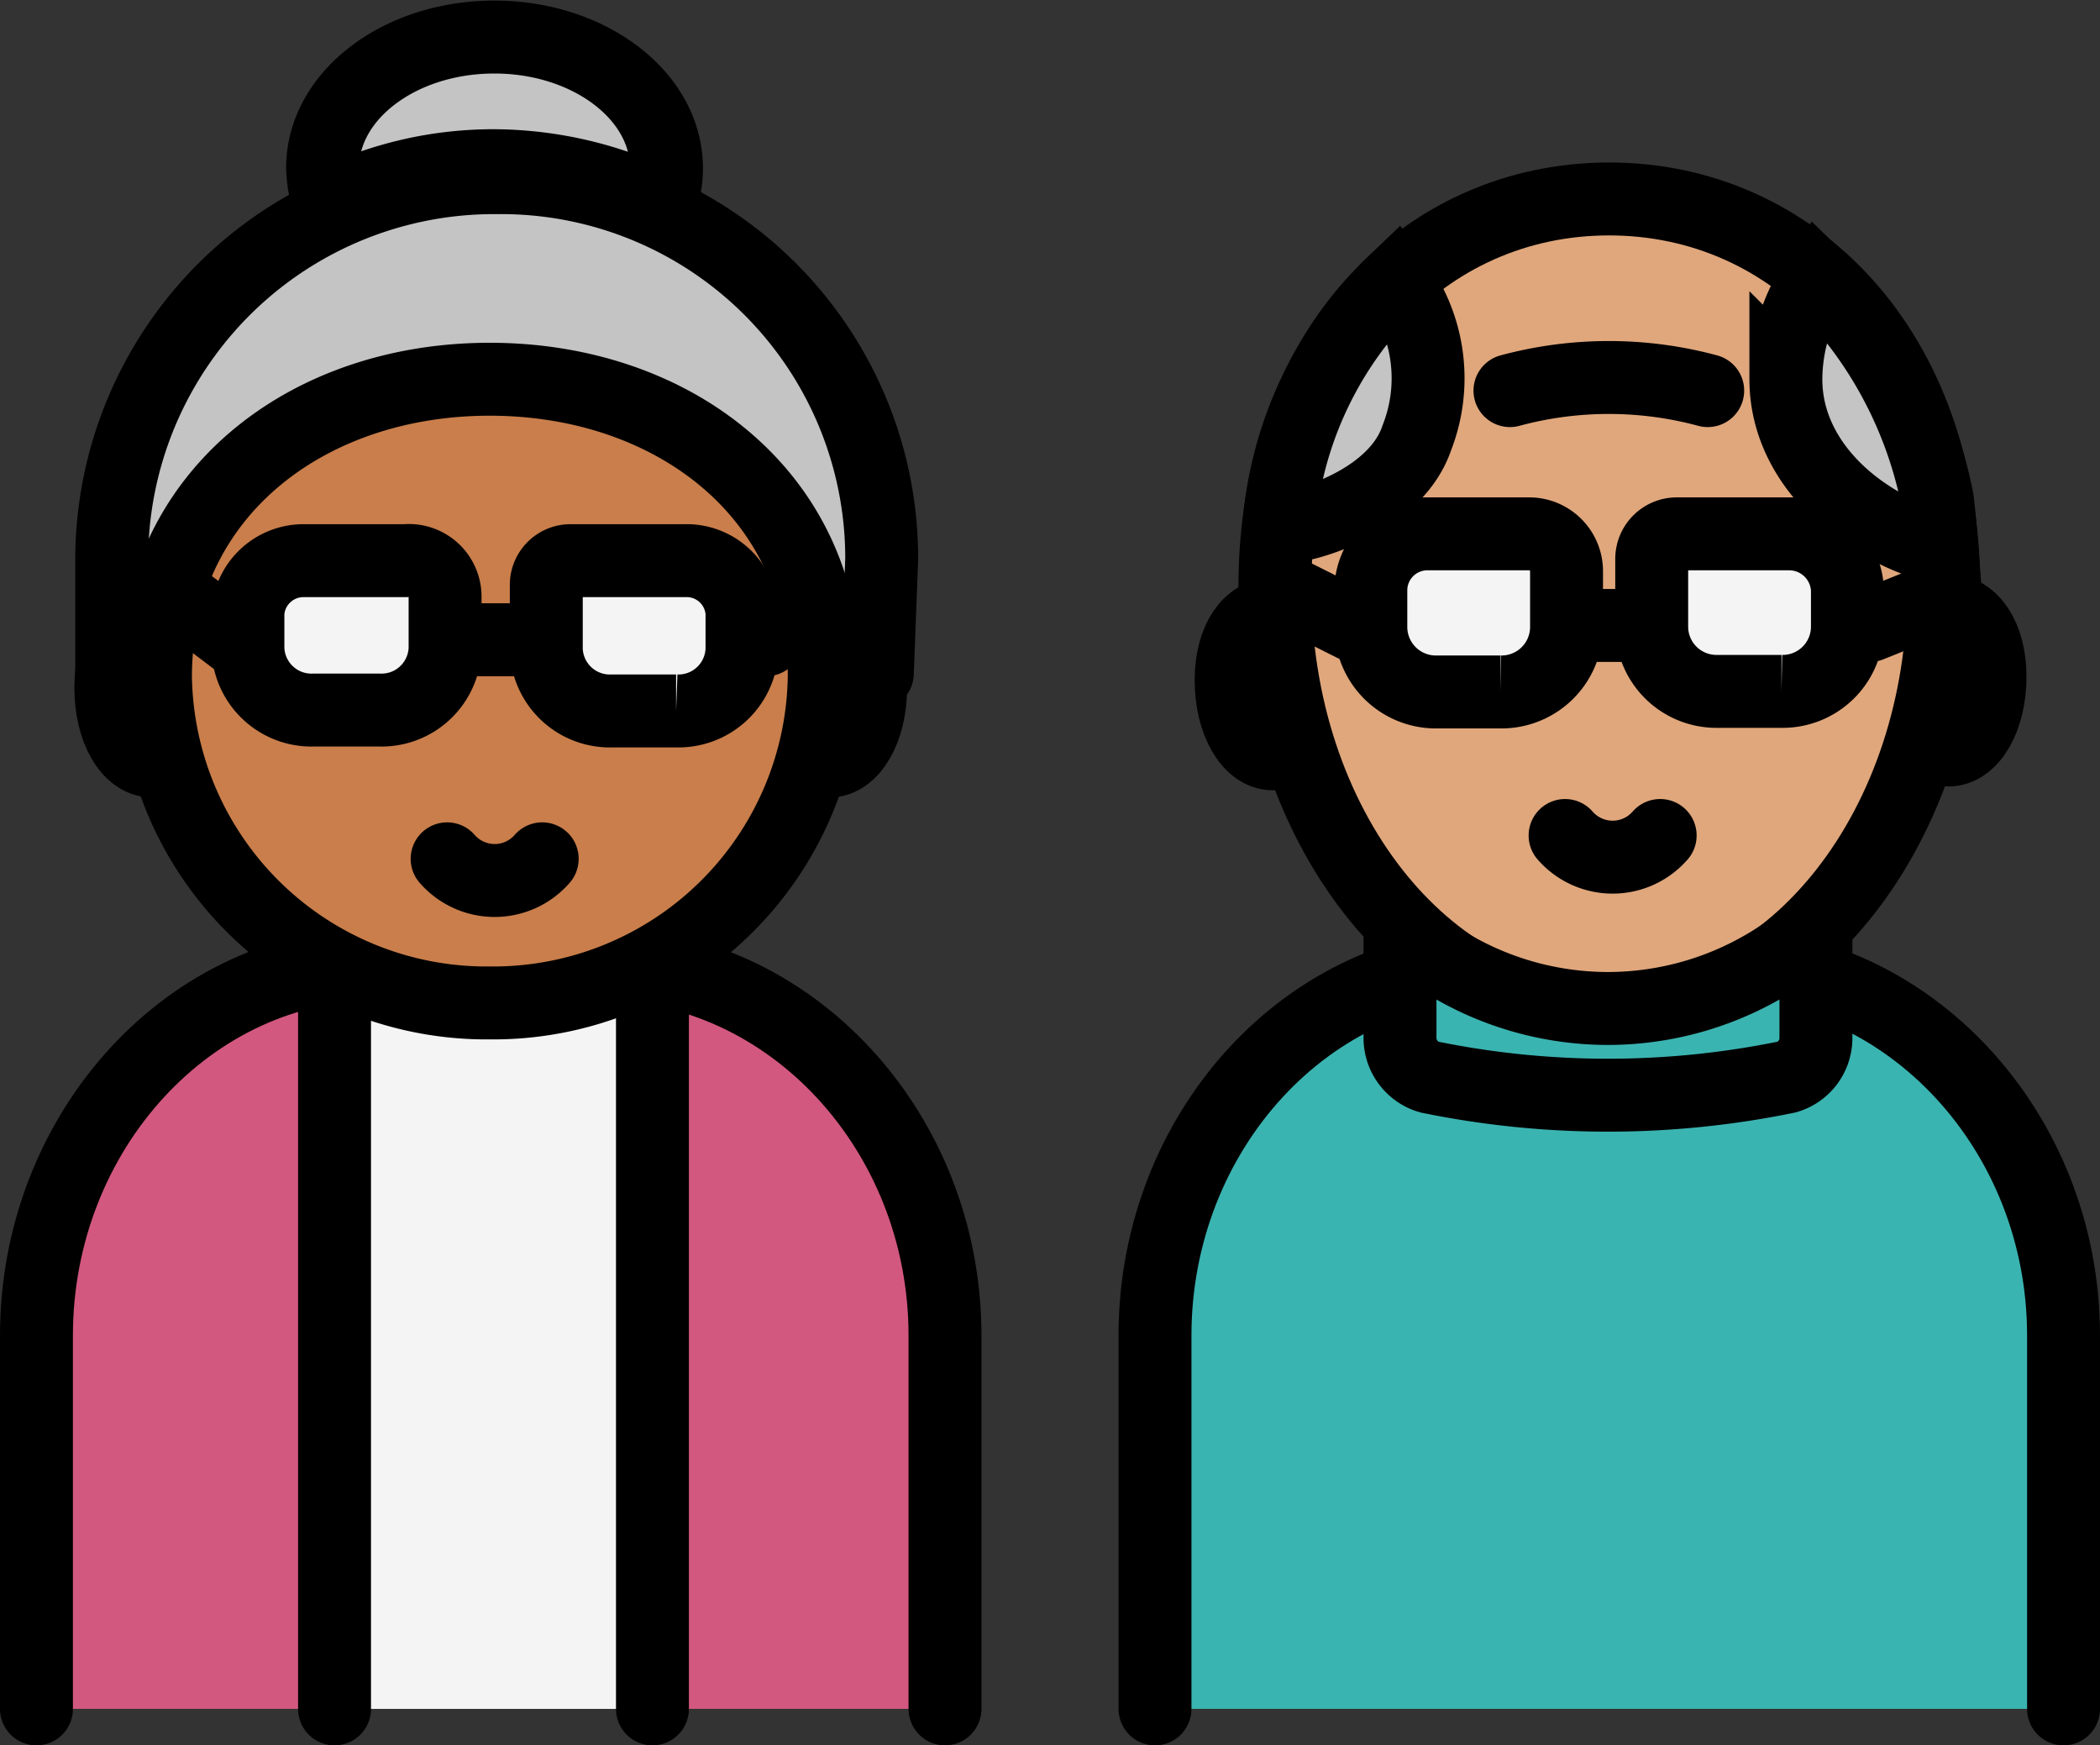
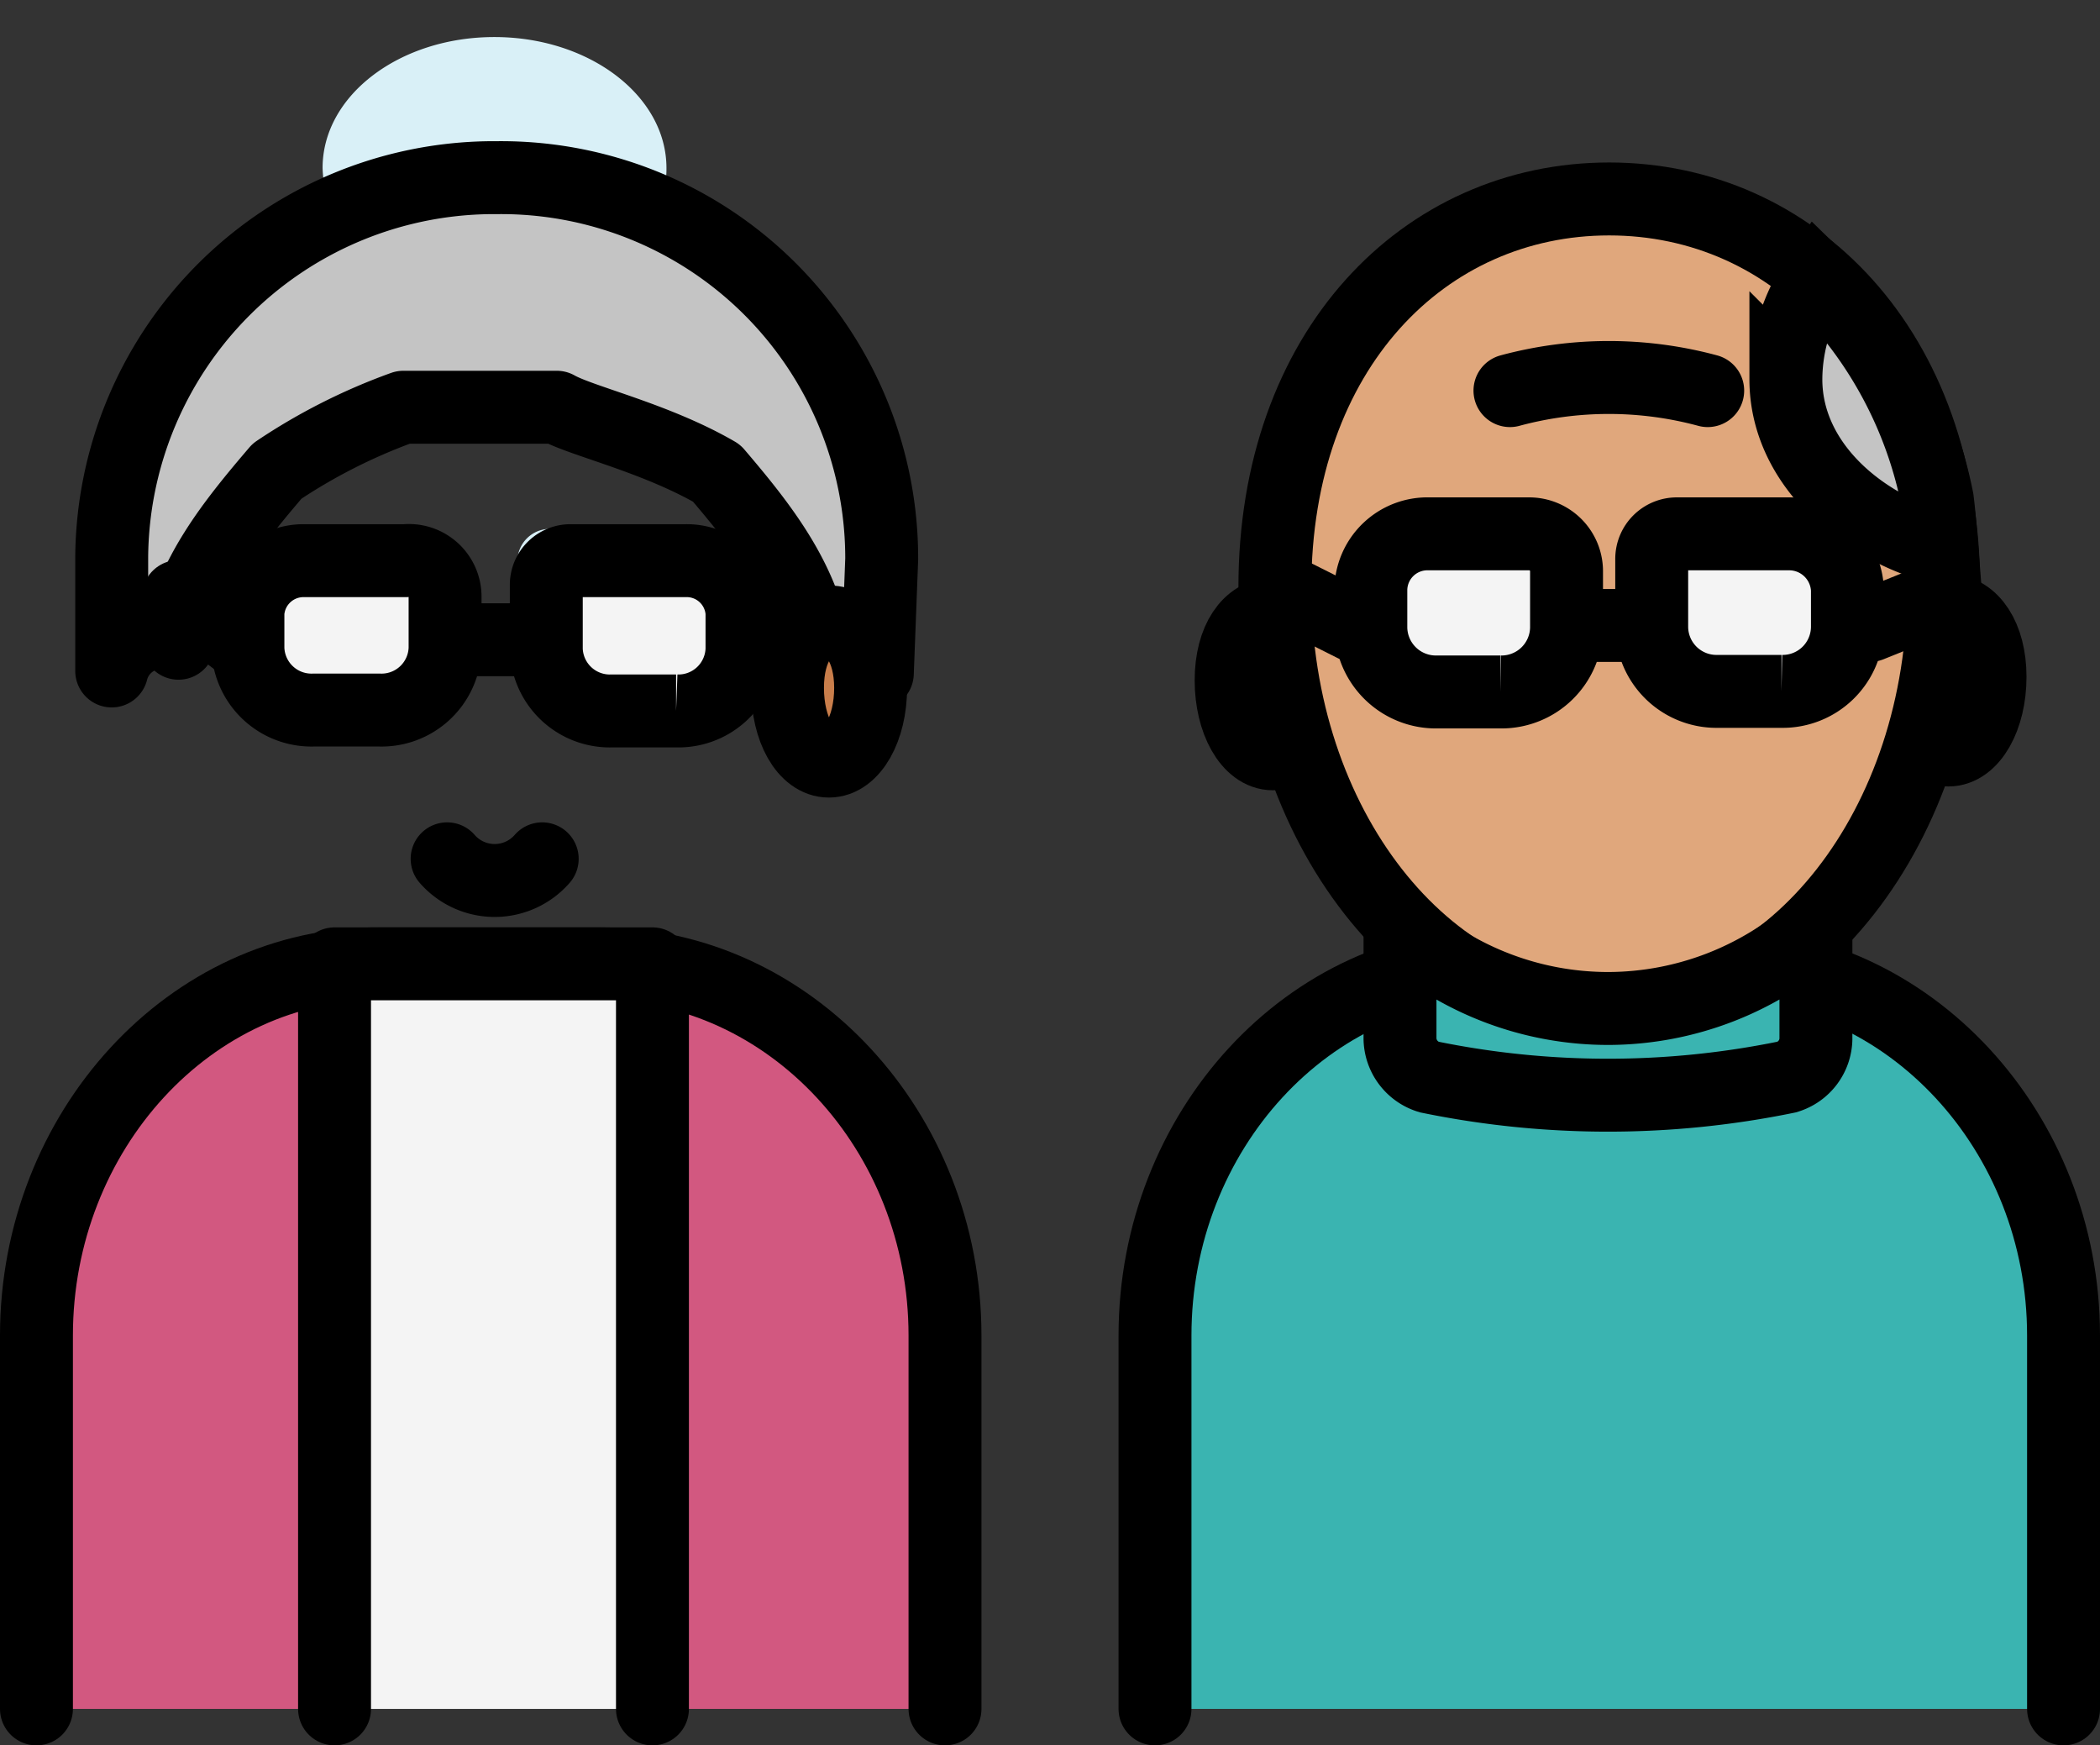
<svg xmlns="http://www.w3.org/2000/svg" viewBox="0 0 72 59.83">
  <rect x="0" y="0" width="72" height="59.83" fill="#333333" stroke="none" />
  <defs>
    <style>.cls-1,.cls-4{fill:#3ab4b1;}.cls-1,.cls-10,.cls-11,.cls-12,.cls-13,.cls-2,.cls-4,.cls-5,.cls-6,.cls-7,.cls-8{stroke:#000;stroke-width:2.5px;}.cls-1,.cls-11,.cls-12,.cls-7{stroke-linecap:round;}.cls-1,.cls-13,.cls-4,.cls-5,.cls-6,.cls-7,.cls-8{stroke-miterlimit:10;}.cls-2{fill:#e0a77c;}.cls-3{fill:#73c8f0;}.cls-12,.cls-5{fill:#f4f4f4;}.cls-10,.cls-6{fill:#c4c4c4;}.cls-7,.cls-8{fill:none;}.cls-9{fill:#d9f0f7;}.cls-10,.cls-11,.cls-12{stroke-linejoin:round;}.cls-11{fill:#d25880;}.cls-13{fill:#c97e4b;}</style>
  </defs>
  <g id="Layer_2" data-name="Layer 2">
    <g id="Layer_1-2" data-name="Layer 1">
      <g id="seniors-groups-color">
        <path class="cls-1" d="M70.75,58.58V45.78c0-7-5.32-12.74-11.82-12.74H51.38C44.89,33,39.6,38.77,39.6,45.78v12.8" />
        <path class="cls-2" d="M45.08,23.32c0,1.4-.64,2.52-1.44,2.52s-1.43-1.12-1.43-2.52.64-2.26,1.43-2.26S45.08,22,45.08,23.32Z" />
        <path class="cls-2" d="M68.23,23.2c0,1.4-.63,2.51-1.43,2.51s-1.43-1.11-1.43-2.51.63-2.27,1.43-2.27S68.23,21.83,68.23,23.2Z" />
        <path class="cls-2" d="M66.64,20.14c0,8.18-5.16,14.71-11.47,14.71S43.71,28.29,43.71,20.14,48.84,6.82,55.17,6.82,66.64,12,66.64,20.14Z" />
        <path class="cls-3" d="M55.17,34.57A10.67,10.67,0,0,1,48,31.83v3.79a1.4,1.4,0,0,0,1,1.3,30.49,30.49,0,0,0,12.26,0,1.39,1.39,0,0,0,1-1.3V31.83A10.69,10.69,0,0,1,55.17,34.57Z" />
        <path class="cls-4" d="M55.17,34.57A10.67,10.67,0,0,1,48,31.83v3.79a1.4,1.4,0,0,0,1,1.3,30.49,30.49,0,0,0,12.26,0,1.39,1.39,0,0,0,1-1.3V31.83A10.69,10.69,0,0,1,55.17,34.57Z" />
        <path class="cls-5" d="M52.43,18.3H49a1.94,1.94,0,0,0-2,1.92v1.3a2.23,2.23,0,0,0,2.26,2.2h2.19a2.23,2.23,0,0,0,2.26-2.2V19.6A1.28,1.28,0,0,0,52.43,18.3Z" />
        <path class="cls-5" d="M61.38,18.3H57.5a.86.86,0,0,0-.87.86v2.35a2.22,2.22,0,0,0,2.26,2.19h2.19a2.22,2.22,0,0,0,2.26-2.19v-1.3A2,2,0,0,0,61.38,18.3Z" />
        <path class="cls-6" d="M66.42,17.11c.06.42.16,1.69.16,1.69-2.71-.7-5.35-2.87-5.35-5.8a6.22,6.22,0,0,1,1.08-3.47A14.55,14.55,0,0,1,66.42,17.11Z" />
-         <path class="cls-6" d="M48.58,15a5.59,5.59,0,0,0-.73-5.38,13.09,13.09,0,0,0-4,8.37C43.8,18.32,47.75,17.49,48.58,15Z" />
        <path class="cls-7" d="M51.77,13.39a13,13,0,0,1,6.78,0" />
        <line class="cls-8" x1="53.79" y1="21.44" x2="56.74" y2="21.44" />
        <line class="cls-7" x1="46.42" y1="21.44" x2="44.45" y2="20.45" />
        <line class="cls-7" x1="64.11" y1="21.44" x2="66.57" y2="20.45" />
-         <path class="cls-7" d="M56.92,28.64a2.16,2.16,0,0,1-3.26,0" />
        <path class="cls-9" d="M17,5.68A13.21,13.21,0,0,1,22.62,7a3.25,3.25,0,0,0,.23-1.24c0-2.48-2.65-4.49-5.9-4.49s-5.89,2-5.89,4.49A4.43,4.43,0,0,0,11.28,7,12.69,12.69,0,0,1,17,5.68Z" />
-         <path class="cls-6" d="M17,5.68A13.21,13.21,0,0,1,22.62,7a3.25,3.25,0,0,0,.23-1.24c0-2.48-2.65-4.49-5.9-4.49s-5.89,2-5.89,4.49A4.43,4.43,0,0,0,11.28,7,12.69,12.69,0,0,1,17,5.68Z" />
        <path class="cls-10" d="M17.05,6.09a13.11,13.11,0,0,0-13.22,13V23a1.74,1.74,0,0,1,1.47-1.3,1.17,1.17,0,0,1,.82.35c.39-2.3,1.85-4.11,3.38-5.9a19.77,19.77,0,0,1,4.33-2.19h5.26c.82.47,3.4,1.05,5.48,2.26,1.52,1.78,2.93,3.57,3.34,5.86.25-.19.54,0,.83,0a1.21,1.21,0,0,1,1.34,1l.15-3.92A13.05,13.05,0,0,0,17.05,6.09Z" />
        <path class="cls-11" d="M32.4,58.58V45.78c0-7-5.32-12.74-11.82-12.74H13C6.54,33,1.25,38.77,1.25,45.78v12.8" />
        <polyline class="cls-12" points="11.47 58.58 11.47 33.04 22.37 33.04 22.37 58.58" />
        <path class="cls-9" d="M14.47,18.13h-4.4a2.49,2.49,0,0,0-2.51,2.49V22.3a2.88,2.88,0,0,0,2.9,2.87h2.8a2.89,2.89,0,0,0,2.9-2.87V19.85A1.68,1.68,0,0,0,14.47,18.13Z" />
        <path class="cls-9" d="M23.86,18.13h-5a1.11,1.11,0,0,0-1.12,1.12v3a2.89,2.89,0,0,0,2.9,2.87h2.8a2.88,2.88,0,0,0,2.9-2.87V20.58A2.56,2.56,0,0,0,23.86,18.13Z" />
        <path class="cls-13" d="M29.85,23.58c0,1.4-.63,2.51-1.43,2.51S27,25,27,23.58s.63-2.26,1.43-2.26S29.85,22.21,29.85,23.58Z" />
-         <path class="cls-13" d="M6.66,23.58c0,1.4-.63,2.51-1.43,2.51S3.8,25,3.8,23.58s.64-2.26,1.43-2.26S6.66,22.21,6.66,23.58Z" />
-         <path class="cls-13" d="M28.26,23.16A11.35,11.35,0,0,1,16.79,34.38,11.35,11.35,0,0,1,5.33,23.16C5.36,17,10.46,13,16.79,13S28.26,17,28.26,23.16Z" />
        <path class="cls-5" d="M13.89,19.22H10.47A1.91,1.91,0,0,0,8.5,21v1.23a2.18,2.18,0,0,0,2.26,2.11H13a2.18,2.18,0,0,0,2.26-2.11V20.45A1.24,1.24,0,0,0,13.89,19.22Z" />
        <path class="cls-5" d="M23.47,19.22H19.6a.83.83,0,0,0-.87.81v2.23A2.18,2.18,0,0,0,21,24.37h2.18a2.18,2.18,0,0,0,2.26-2.11V21A1.9,1.9,0,0,0,23.47,19.22Z" />
        <path class="cls-7" d="M18.59,29.44a2.16,2.16,0,0,1-3.26,0" />
        <line class="cls-8" x1="15.45" y1="21.93" x2="18.4" y2="21.93" />
        <line class="cls-7" x1="8.08" y1="21.93" x2="6.12" y2="20.45" />
        <line class="cls-7" x1="26.27" y1="21.93" x2="27.25" y2="20.45" />
      </g>
    </g>
  </g>
</svg>